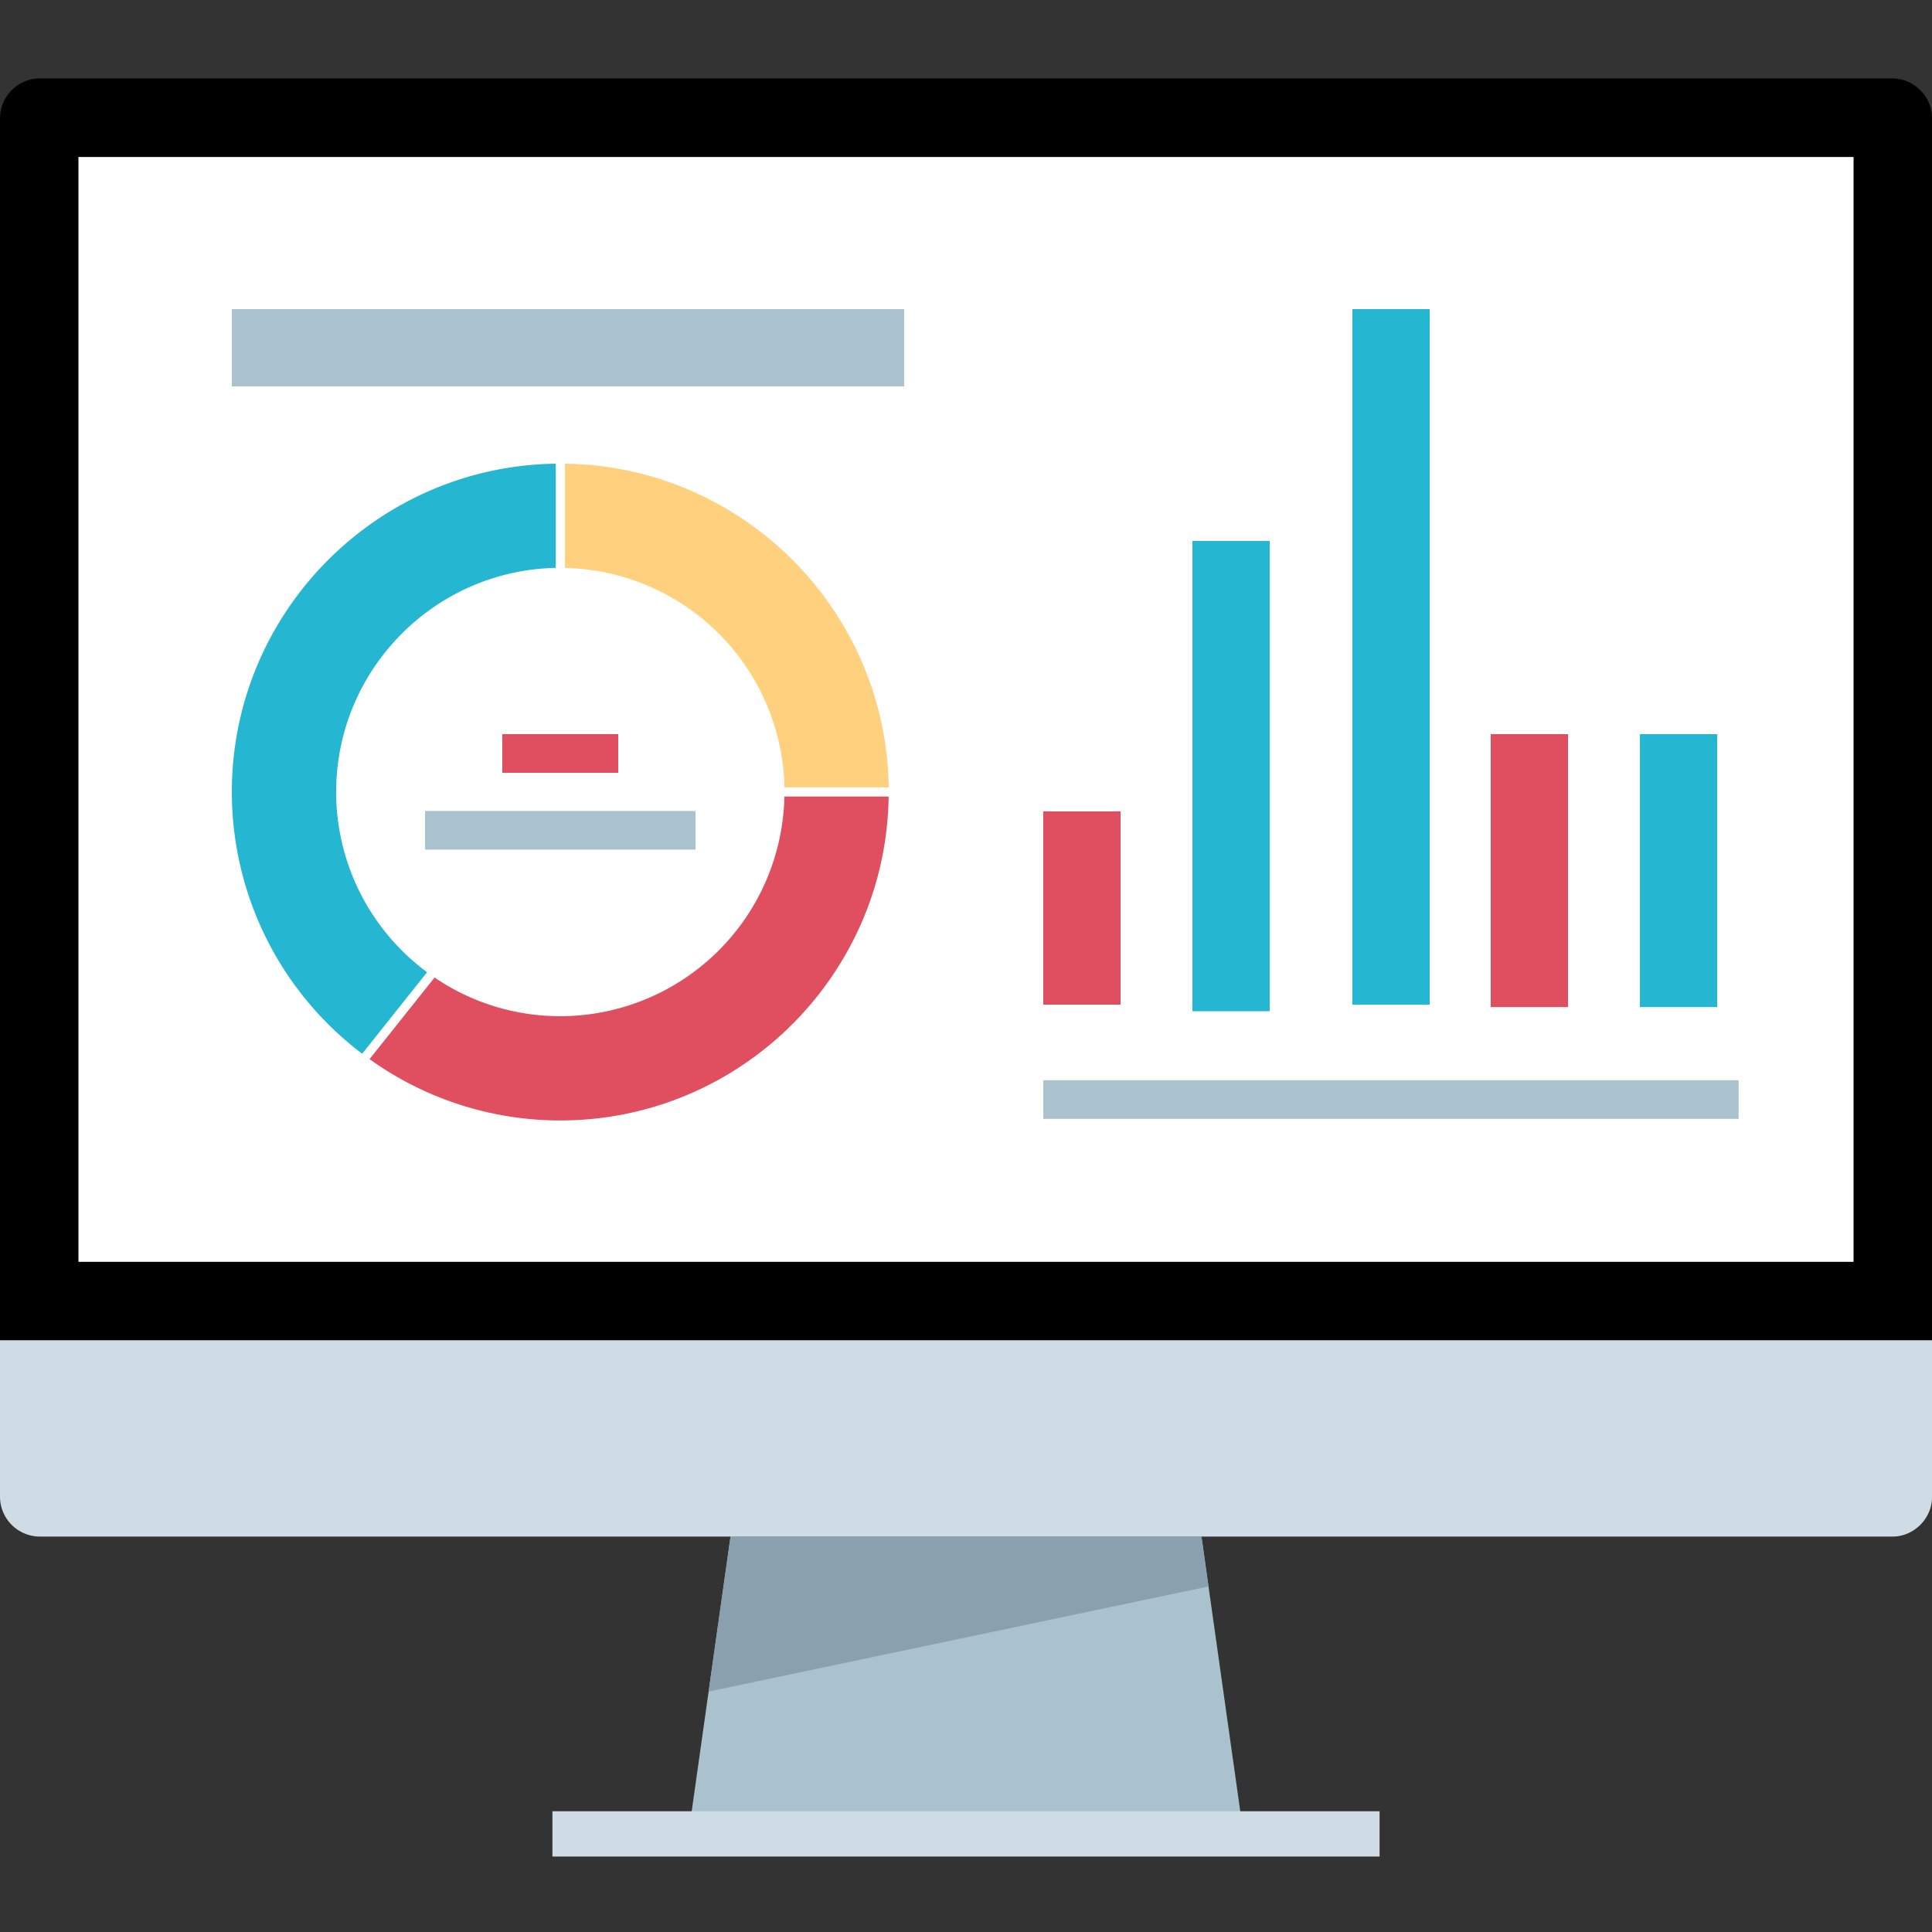
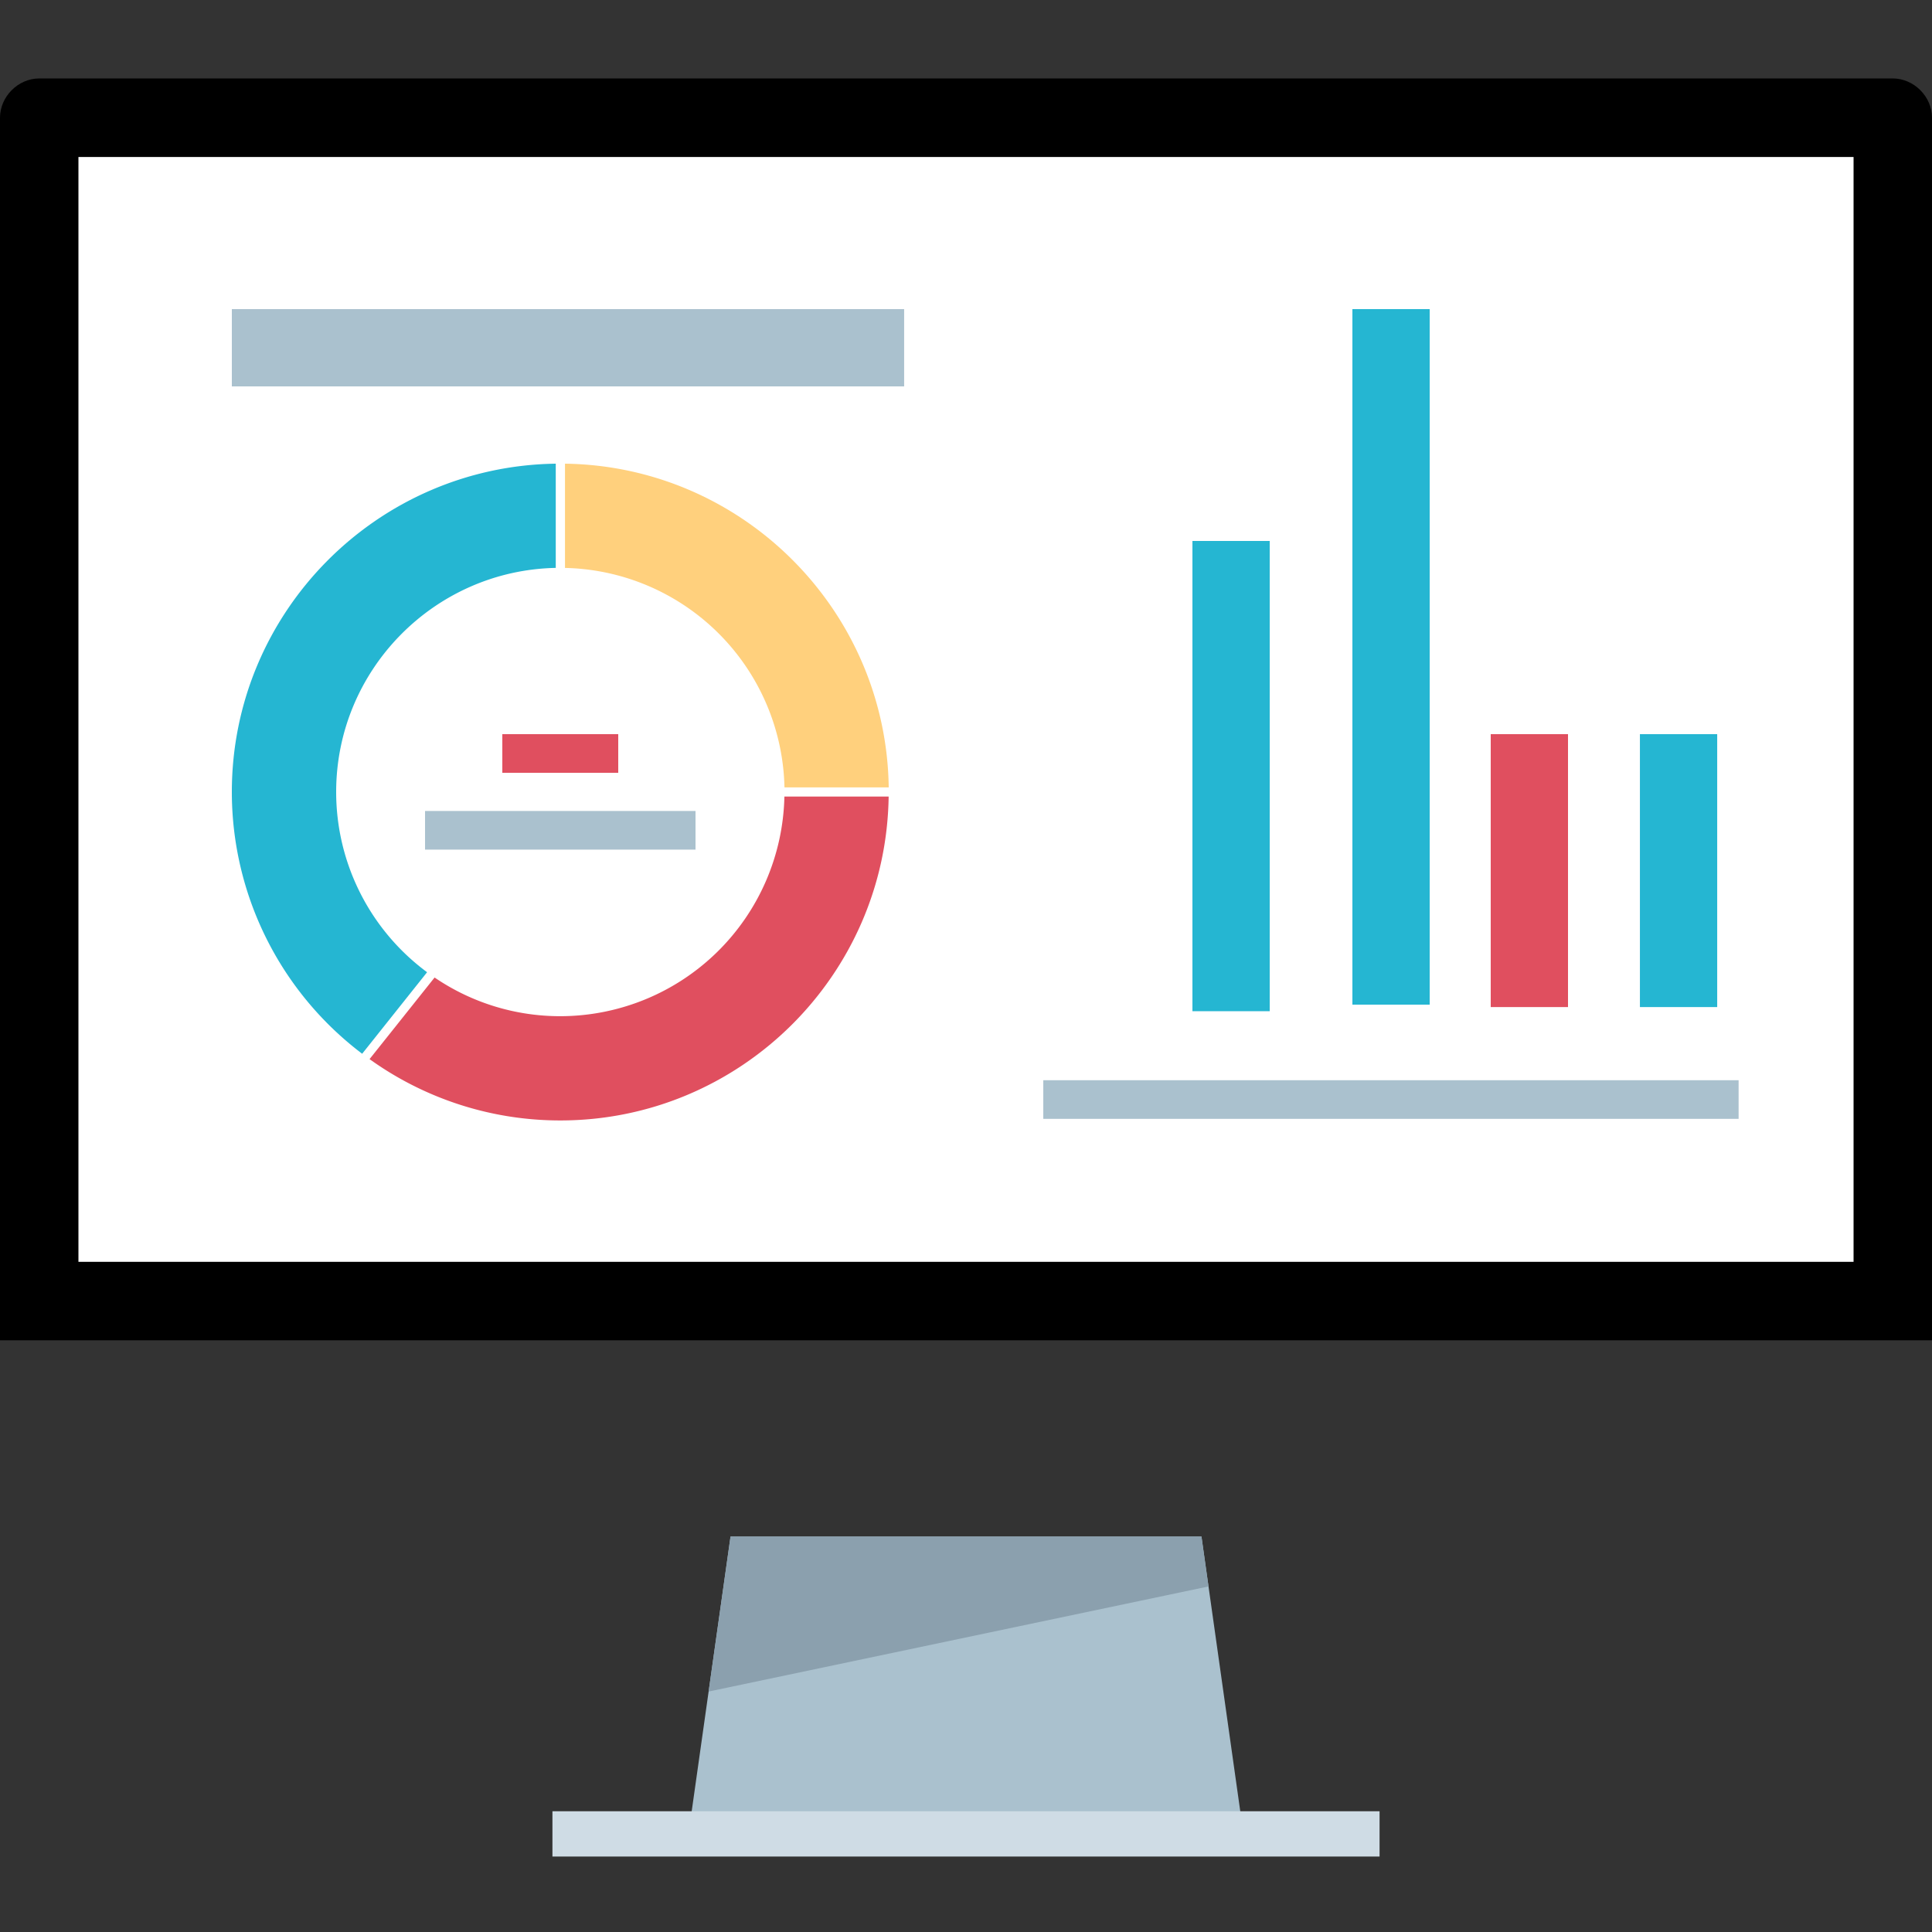
<svg xmlns="http://www.w3.org/2000/svg" t="1767599135876" class="icon" viewBox="0 0 1024 1024" version="1.1" p-id="5098" width="200" height="200">
  <rect x="0" y="0" width="1024" height="1024" fill="#333333" stroke="none" />
  <path d="M0 710.41V62.403C0 51.2 9.605 41.574 20.808 41.574h982.385c11.203 0 20.808 9.605 20.808 20.808v647.987H0z" fill="#000000" p-id="5099" />
-   <path d="M1024 710.41v83.19c0 11.203-9.605 20.808-20.808 20.808H20.808A21.176 21.176 0 0 1 0 793.6v-83.21h1024z" fill="#CFDCE5" p-id="5100" />
  <path d="M657.613 961.597H366.387l20.808-147.19h249.61l20.787 147.19z" fill="#AAC1CE" p-id="5101" />
  <path d="M982.405 83.21H41.574v585.585H982.426V83.21z" fill="#FFFFFF" p-id="5102" />
  <path d="M636.805 814.408H387.195l-11.612 82.145 264.95-55.706-3.727-26.44z" fill="#8BA0AE" p-id="5103" />
  <path d="M299.459 301.015a118.927 118.927 0 0 1 116.326 116.326H471.04c-1.29-94.044-77.537-170.291-171.581-171.581v55.255z" fill="#FFD07D" p-id="5104" />
  <path d="M415.744 422.216a118.927 118.927 0 0 1-118.784 116.388 118.108 118.108 0 0 1-66.621-20.5L195.871 561.357a173.097 173.097 0 0 0 101.11 32.502c95.171 0 172.708-76.78 174.019-171.663H415.744z" fill="#E04F5F" p-id="5105" />
  <path d="M191.959 558.51l34.406-43.213A118.764 118.764 0 0 1 178.176 419.758c0-64.717 52.019-117.453 116.388-118.764V245.76C199.68 247.071 122.88 324.608 122.88 419.779a173.978 173.978 0 0 0 69.079 138.732z" fill="#25B6D2" p-id="5106" />
  <path d="M479.212 163.84H122.88v40.96h356.332V163.84z" fill="#AAC1CE" p-id="5107" />
-   <path d="M593.92 430.08h-40.96v102.4h40.96v-102.4z" fill="#E04F5F" p-id="5108" />
  <path d="M672.973 286.72h-40.96v249.242h40.96V286.72zM757.76 163.84h-40.96v368.64h40.96V163.84z" fill="#25B6D2" p-id="5109" />
  <path d="M831.078 389.12h-40.96v144.65h40.96V389.12z" fill="#E04F5F" p-id="5110" />
  <path d="M910.152 389.12h-40.96v144.65h40.96V389.12z" fill="#25B6D2" p-id="5111" />
  <path d="M921.498 572.539H552.96v20.48h368.538v-20.48z" fill="#AAC1CE" p-id="5112" />
  <path d="M327.68 389.12h-61.44v20.48h61.44v-20.48z" fill="#E04F5F" p-id="5113" />
  <path d="M368.64 429.834h-143.36v20.48h143.36v-20.48z" fill="#AAC1CE" p-id="5114" />
  <path d="M731.197 960H292.803v24.003h438.395v-24.003z" fill="#CFDCE5" p-id="5115" />
</svg>